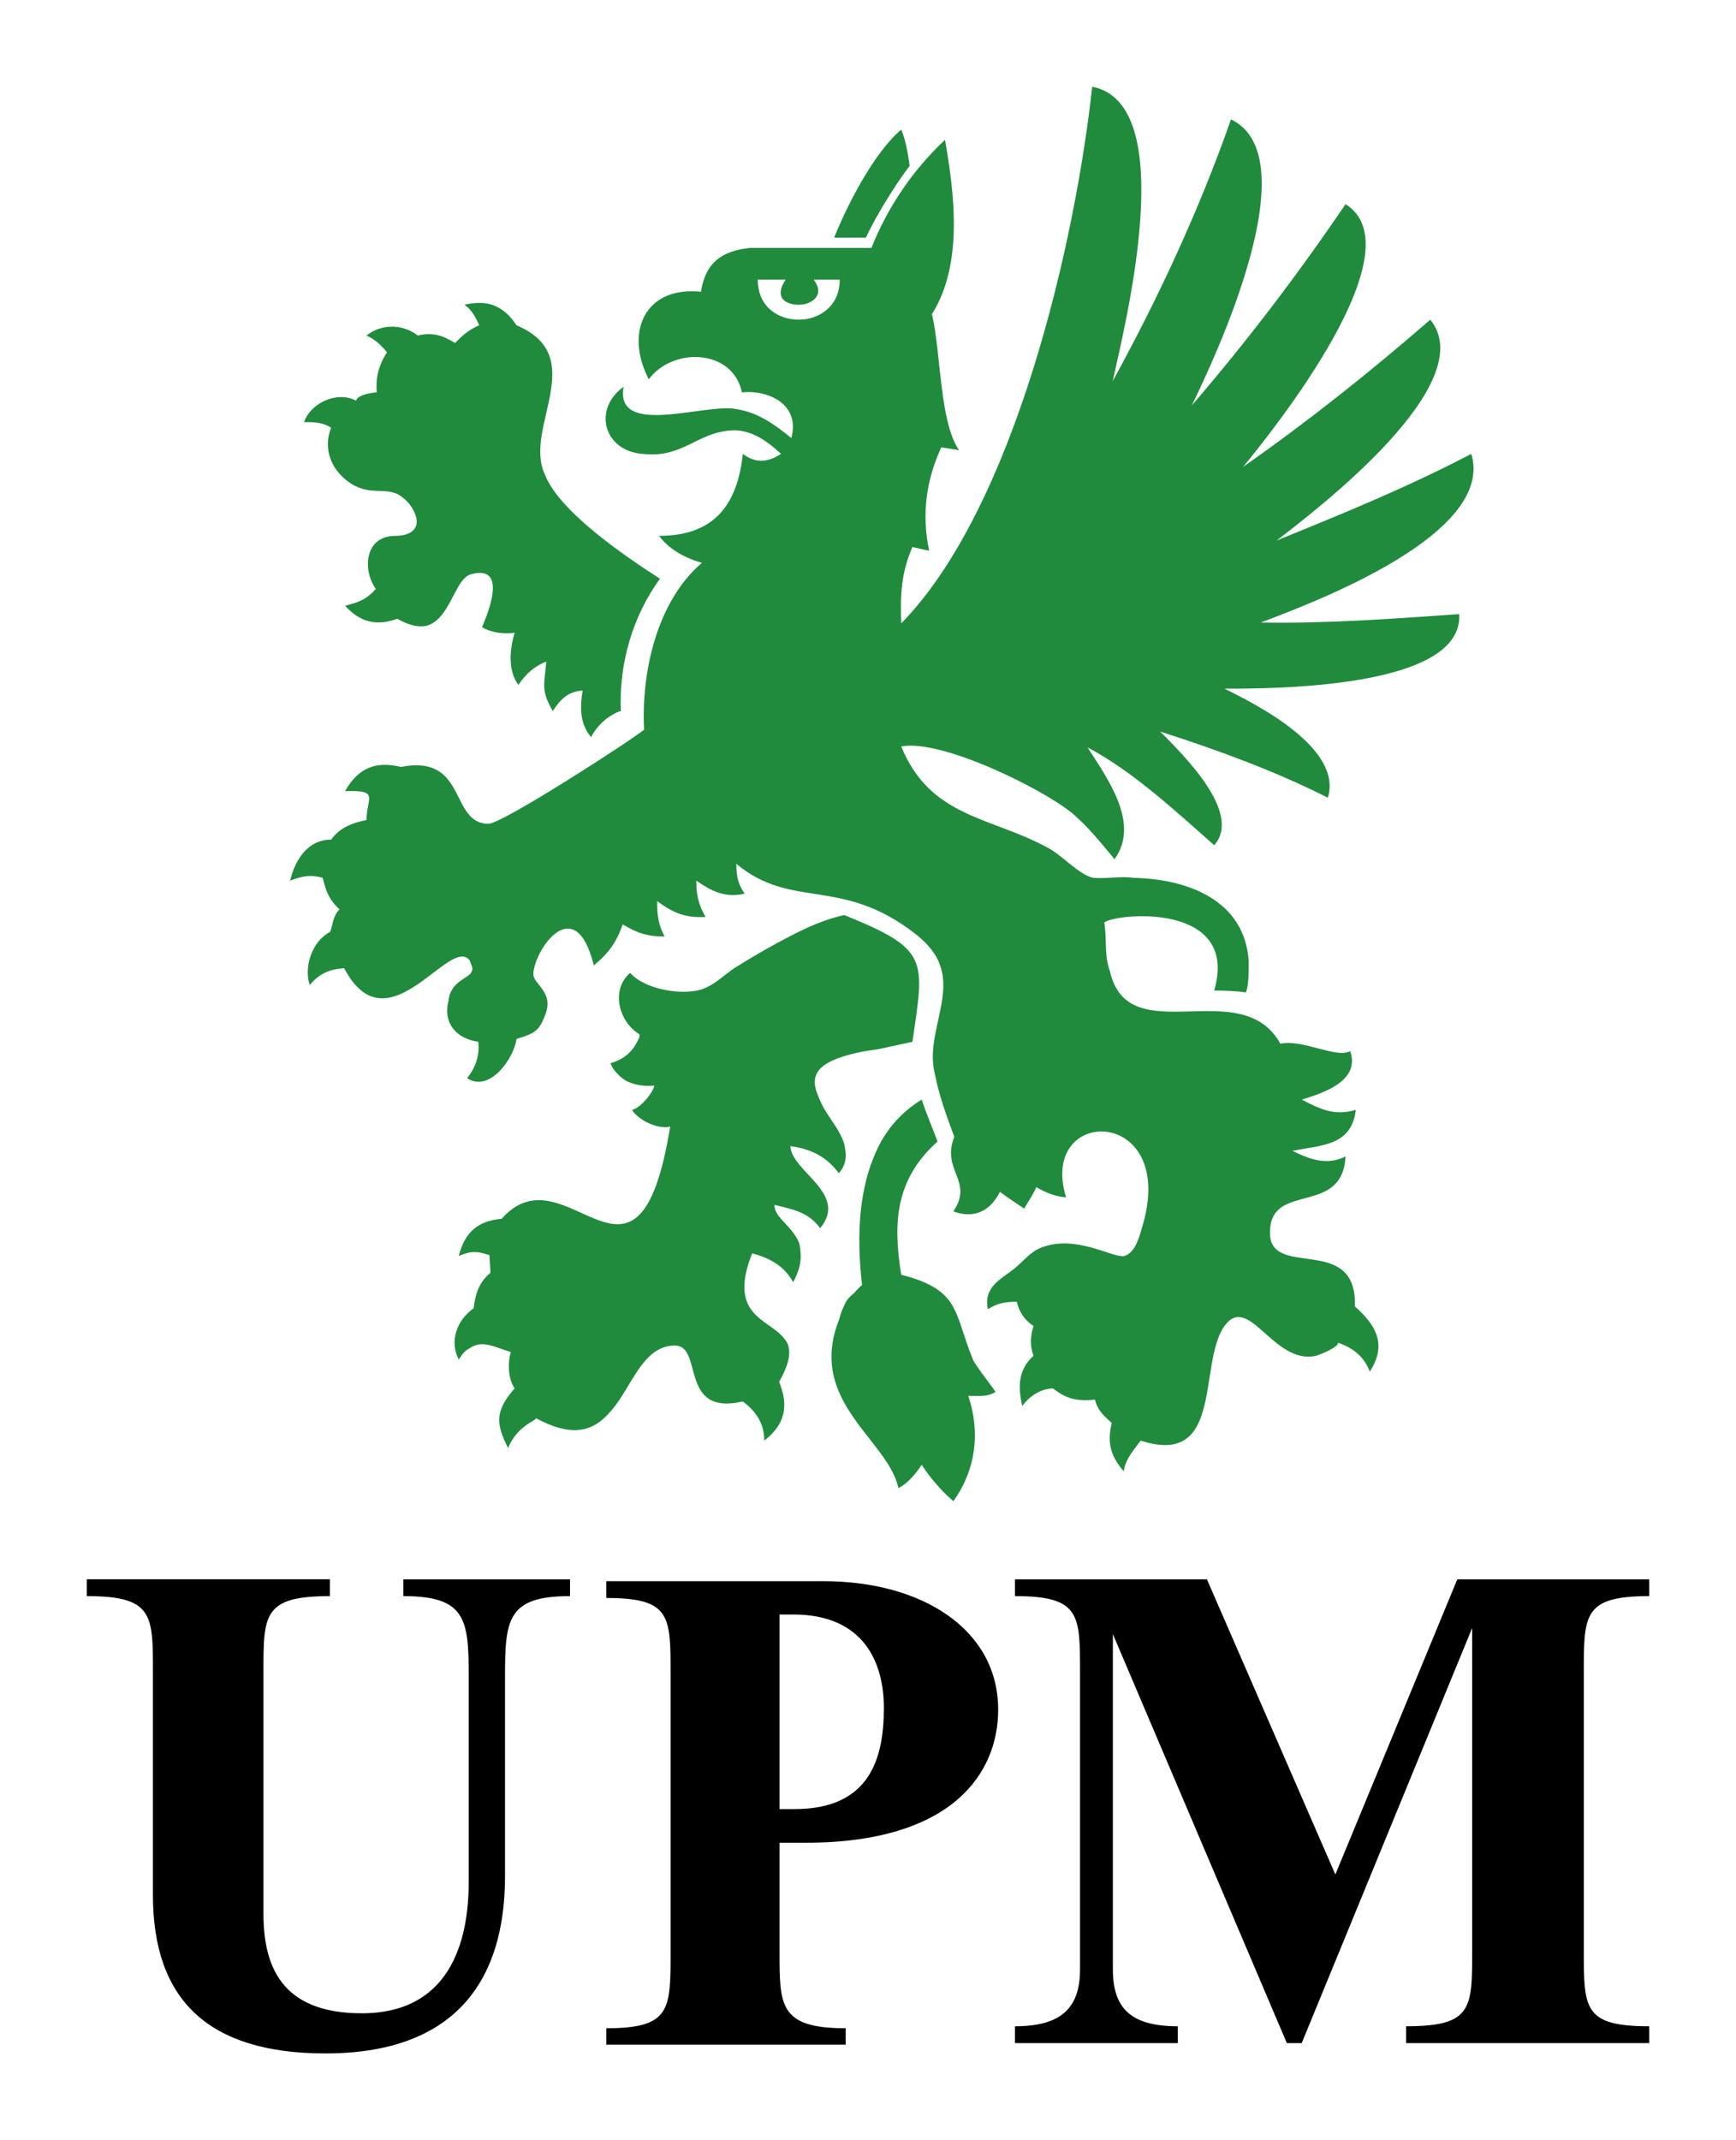
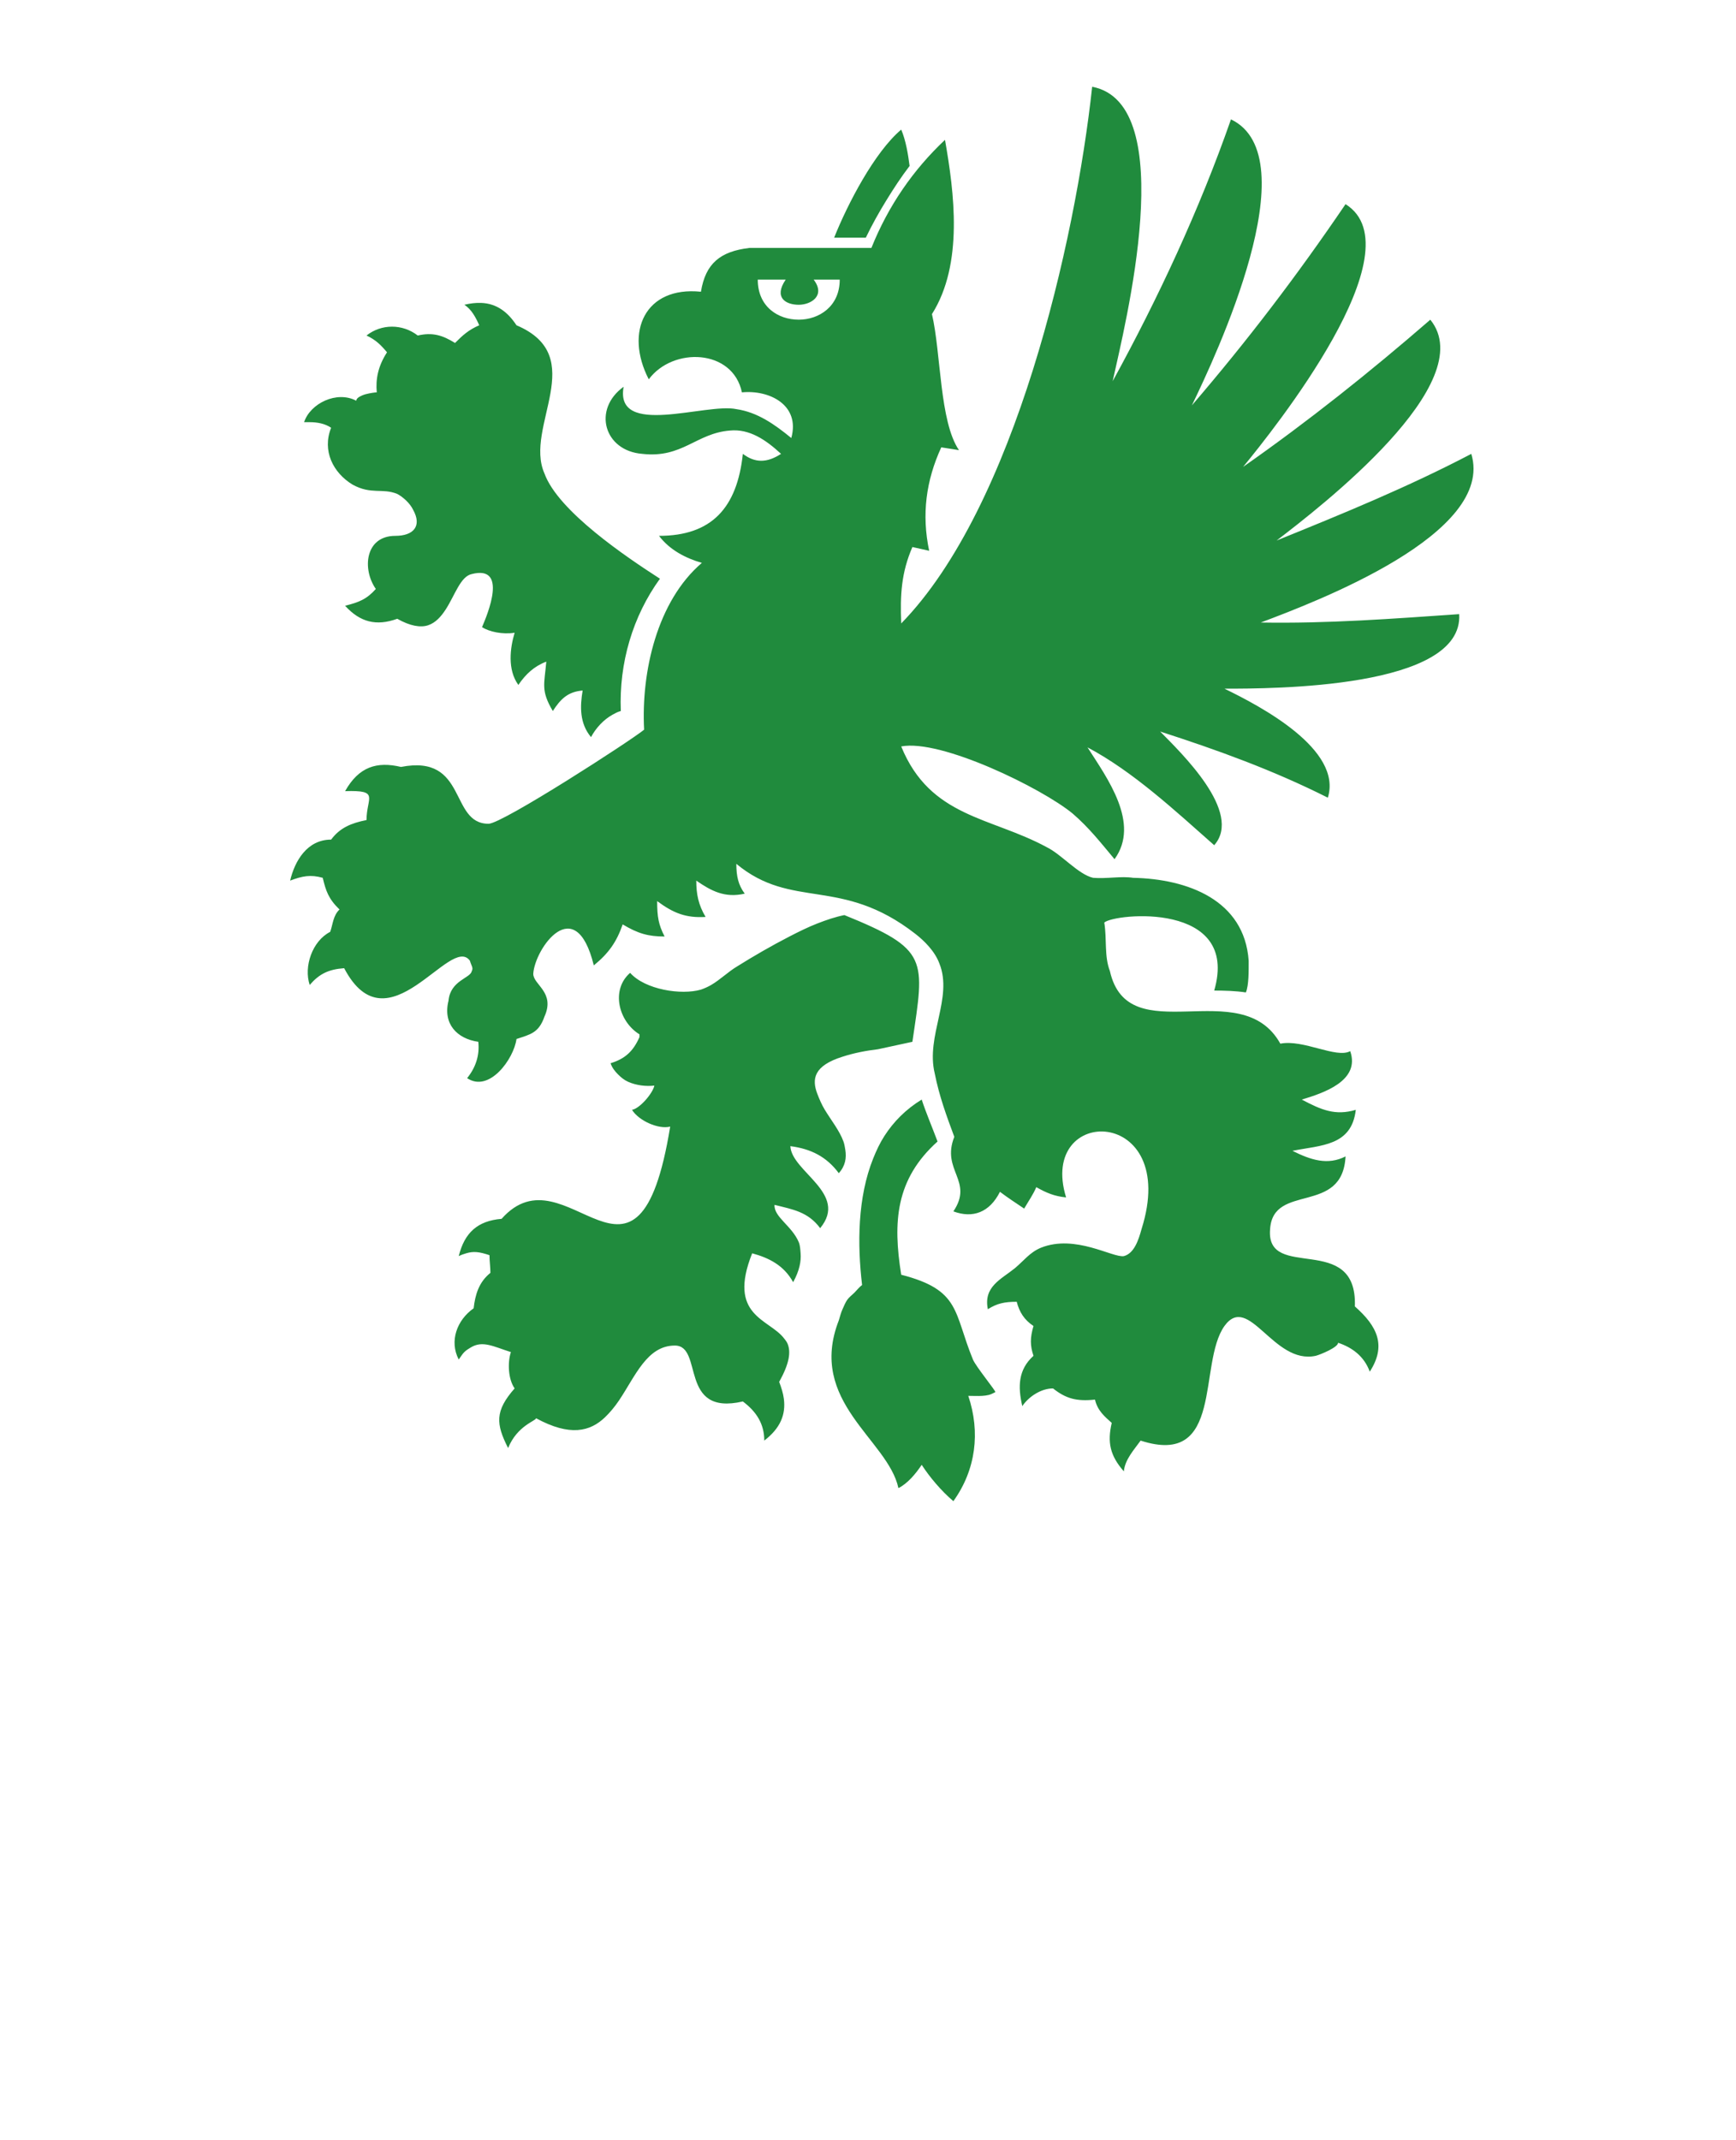
<svg xmlns="http://www.w3.org/2000/svg" version="1.0" width="708.661" height="873.425">
  <path d="M445.842 35.401c-6.875 63.504-31.623 171.574-77.954 219.03-.471-11.711.046-20.731 4.563-31.18l6.845 1.52c-3.118-14.83-1.293-28.626 4.944-42.209l7.225 1.141c-7.97-11.712-7.286-39.456-11.028-55.518 12.944-20.458 9.08-49.738 5.324-71.11-12.944 12.17-23.166 26.923-30.041 44.111h-49.814c-11.864 1.4-17.903 6.328-19.774 17.873-22.8-2.343-31.288 16.397-21.295 35.744 9.826-13.263 34.285-12.488 38.027 5.324 11.088-1.095 23.895 5.065 20.153 18.633-6.875-5.628-13.841-10.541-22.435-11.788-12.32-2.647-49.754 11.788-46.012-9.127-12.776 9.203-8.016 26.132 7.605 27.38 16.382 1.87 22.01-8.412 35.745-9.507 7.97-.791 14.663 3.726 20.915 9.506-5.78 3.757-10.602 3.757-15.591 0-2.343 21.995-12.701 33.463-34.224 33.463 4.366 5.78 10.937 9.142 17.492 11.028-18.268 15.606-24.823 44.49-23.576 68.067-4.989 4.198-57.891 38.406-63.504 38.406-16.077 0-8.442-28.504-35.744-23.196-9.842-2.327-17.188-.106-22.816 9.887 14.359-.471 8.746 2.586 8.746 11.788-6.252 1.248-10.86 3.149-14.45 7.986-9.826 0-14.86 8.776-16.732 16.731 4.99-1.87 8.32-2.54 13.31-1.14 1.262 5.308 2.327 8.563 6.844 12.928-2.662 2.51-2.707 6.16-3.802 9.127-7.332 3.741-10.86 14.176-8.366 21.675 3.91-4.533 7.681-6.374 14.07-6.845 17.78 33.858 43.365-14.13 51.335-3.042.472 1.856 1.521 2.935.76 4.183-.471 2.981-8.73 3.757-9.506 12.168-2.342 9.37 3.422 15.484 12.168 16.732.609 5.628-1.14 10.601-4.563 14.83 9.035 6.069 19.074-7.864 20.154-15.971 5.628-1.886 9.066-2.419 11.408-9.126 4.517-9.963-4.563-12.96-4.563-17.493.623-10.297 17.218-33.843 24.717-3.422 6.084-4.974 9.293-9.552 11.788-16.731 6.251 3.741 10.404 4.943 17.112 4.943-2.495-4.837-3.042-8.062-3.042-14.45 6.723 4.974 11.803 6.936 19.773 6.464-2.966-4.989-3.802-9.37-3.802-14.83 6.084 4.213 11.65 7.195 19.773 5.324-2.646-3.59-3.422-7.18-3.422-12.168 22.861 18.952 42.726 4.989 73.01 28.52 3.788 2.935 8.031 7.163 9.887 12.168 5.628 14.039-5.658 29.569-1.901 44.87 1.856 9.37 4.852 17.417 7.985 25.858-5.475 13.735 8.047 17.933-.38 30.421 7.955 2.951 14.785.426 19.013-7.985 3.103 2.342 6.16 4.35 9.887 6.845 1.901-3.27 3.696-5.78 4.943-8.747 4.214 2.358 7.332 3.697 12.169 4.183-11.697-38.087 46.742-37.463 30.801 12.93-1.247 4.532-3.027 9.932-7.225 11.027-4.533.76-19.804-9.035-33.843-3.422-4.533 1.87-6.921 5.247-10.648 8.365-5.612 4.533-12.898 7.5-11.027 16.732 3.741-2.373 6.799-3.042 11.788-3.042 1.08 4.198 3.072 7.392 6.845 9.887-1.415 4.821-1.415 7.955 0 12.168-6.237 5.613-6.434 12.564-4.564 20.534 2.495-3.757 7.56-7.225 12.55-7.225 5.308 4.229 9.764 5.354 17.11 4.563 1.08 4.533 3.88 6.845 6.846 9.507-1.856 7.955-.685 13.37 4.943 19.773.456-4.852 4.168-8.806 6.845-12.548 34.178 11.073 23.272-31.334 34.223-46.772 9.963-13.735 19.941 15.91 37.266 12.168 1.856-.471 9.126-3.453 9.126-5.324 5.613 1.871 10.587 5.385 12.93 11.788 6.874-10.617 3.133-18.51-6.085-26.618 1.095-30.756-36.475-9.872-34.604-31.562 1.247-19.028 29.554-5.475 30.801-29.66-7.331 3.727-14.206 1.445-21.675-2.282 11.712-2.342 24.14-1.901 25.858-16.731-8.411 2.494-14.085.03-22.055-4.183 8.73-2.647 24.002-7.59 19.774-19.774-5.613 3.133-19.18-4.913-28.52-3.042-16.077-28.885-62.09 3.742-69.588-29.66-2.342-6.084-1.171-12.914-2.282-19.774 4.214-3.757 55.488-8.746 44.871 27.76 4.244 0 8.7.12 12.93.76 1.231-2.982 1.14-8.731 1.14-12.93-1.719-24.823-25.006-33.386-47.152-33.843-4.974-.775-10.724.457-16.352 0-6.084-1.399-12.913-9.597-19.013-12.548-22.785-12.351-47.472-12.047-59.32-41.068 16.214-3.119 57.48 17.066 69.968 27.378 6.707 5.765 11.499 11.925 17.111 18.633 10.633-14.663-3.042-33.143-11.027-45.631 18.587 9.841 35.805 25.888 51.715 39.927 11.864-13.415-13.613-37.798-22.055-46.392 23.257 7.5 46.134 15.758 68.447 26.999 6.084-19.667-27.394-37.311-42.209-44.49 19.333 0 97.697.014 95.826-30.422-27.318 1.887-53.693 3.894-80.996 3.423 22.77-8.58 95.78-36.201 85.94-68.828-25.904 13.568-52.492 24.428-79.475 35.365 17.766-13.598 83.658-64.356 62.743-90.123-24.656 21.386-49.89 41.495-76.432 60.082 12.183-14.83 71.489-88.677 41.828-107.234-19.819 29.174-39.958 55.594-62.743 82.137 9.841-20.306 47.974-101.44 15.971-116.74-12.929 36.991-29.721 72.979-48.293 106.853 4.989-22.786 27.85-113.303-8.366-120.163zm-77.954 17.492c-10.92 9.218-21.918 30.39-27.379 44.11h12.93c2.502-5.224 5.38-10.354 8.365-15.21 2.985-4.856 6.153-9.697 9.507-14.07-.624-4.837-1.552-10.465-3.423-14.83zm-58.56 61.222h11.408c-5.004 7.332.015 10.267 5.324 10.267 4.989 0 11.088-3.711 6.084-10.267h10.647c0 11.089-8.624 16.351-16.731 16.351-8.427 0-16.732-5.262-16.732-16.35zm-112.938 9.507c-2.1-.08-4.388.175-6.845.76 2.966 1.871 4.685 5.233 6.085 8.366-4.35 1.871-6.754 4.092-9.887 7.225-5.005-3.133-9.126-4.441-15.21-3.042-6.237-4.822-14.83-4.822-20.915 0 3.742 1.734 5.871 3.863 8.366 6.845-3.742 5.78-4.655 11.058-4.183 16.35-.624 0-2.689.271-4.563.761-.938.246-1.998.738-2.662 1.141-.664.404-1.141.936-1.141 1.521-7.955-4.228-18.8 1.095-21.295 8.746h2.282c3.118 0 6.267.578 8.746 2.282-3.742 9.37.79 18.359 8.746 23.196 7.636 4.213 12.168 1.308 18.253 3.803 2.342 1.247 5.202 3.802 6.464 6.464 3.742 6.708.106 10.647-7.225 10.647-12.488 0-13.598 13.705-7.985 21.675-3.742 4.213-6.921 5.446-12.55 6.845 6.085 6.708 12.717 8.427 21.296 5.324 5.228 2.958 9.463 3.673 12.548 2.661 3.085-1.011 5.342-3.558 7.225-6.464 3.767-5.812 6.039-13.515 10.648-14.45 14.815-3.757 6.525 16.214 4.182 21.675 2.951 1.87 8.32 3.057 13.31 2.282-1.871 6.22-2.997 15.073 1.52 21.294 2.967-4.365 6.42-7.62 11.408-9.506-.775 9.202-2.342 11.727 2.662 20.154 3.119-4.822 6.085-7.88 12.169-8.366-1.095 6.556-1.263 13.4 3.422 19.013 1.997-3.742 5.15-7.132 8.746-9.126 1.199-.665 2.171-1.206 3.422-1.521-.79-19.652 4.898-38.711 15.971-53.998-13.567-8.746-41.555-27.515-47.152-42.97-8.442-19.043 18.709-47.684-11.408-60.46-3.627-5.5-8.148-8.89-14.45-9.127zm148.302 249.832c-3.707.742-7.246 1.956-11.027 3.422-3.781 1.467-7.68 3.402-11.408 5.324-7.455 3.844-14.815 8.115-21.295 12.168-3.742 2.225-6.886 5.4-10.647 7.606-1.254.735-2.818 1.43-4.183 1.9-7.97 2.328-22.816.031-28.9-6.844-7.955 6.875-4.791 19.79 3.803 25.098v1.14c-2.495 5.613-5.689 8.792-11.788 10.648.581 1.794 1.788 3.316 3.042 4.563 1.253 1.247 2.523 2.31 4.183 3.042 3.32 1.464 7.293 1.916 10.647 1.52-.624 3.134-6.008 9.431-9.126 9.888 2.662 4.365 10.753 8.092 15.59 6.844-13.263 81.468-42.3 7.697-68.827 37.646-9.826.807-15.135 5.69-17.492 15.21 1.213-.585 2.054-.84 3.042-1.14 2.965-.9 5.297-.643 9.506.76 0 2.343.38 4.883.38 7.226-4.684 3.741-6.205 8.837-6.844 14.45-6.86 4.837-9.993 13.43-6.084 20.914.897-1.228 1.44-2.21 2.281-3.042.843-.832 1.85-1.41 2.662-1.901 4.876-2.952 9.324-.3 16.352 1.9-1.415 4.244-1.126 11.074 1.52 14.831-8.106 9.217-7.666 14.496-2.661 24.337 3.742-9.218 11.408-11.089 11.408-12.169 13.866 7.547 22.07 5.424 28.139-.38 2.023-1.934 4.032-4.362 5.704-6.844 6.689-9.931 11.43-22.436 22.816-22.436 11.864 0 1.399 28.9 27.759 22.816 5.628 4.213 8.746 9.248 8.746 15.97 6.548-5.041 8.845-10.586 7.985-17.111-.286-2.175-.97-4.384-1.901-6.845 4.172-7.529 4.837-12.165 3.422-15.59-.353-.857-.96-1.564-1.52-2.282-6.165-7.9-23.115-9.067-12.93-34.604 6.86 1.856 12.975 4.928 16.732 11.788 2.608-4.764 3.294-8.56 3.042-11.788-.126-1.614-.199-3.228-.76-4.563-2.808-6.676-10.182-10.239-9.887-15.21 7.514 1.886 13.643 2.813 18.633 9.506 11.711-14.176-11.697-23.013-12.169-33.463 8.427 1.095 14.785 4.32 19.774 11.028 2.695-2.984 3.182-6.233 2.662-9.507-.174-1.091-.36-2.316-.76-3.422-1.602-4.426-4.982-8.608-7.606-12.93-1.312-2.16-2.257-4.432-3.042-6.464-2.357-6.094-1.5-11.525 10.267-15.21 4.822-1.552 9.446-2.434 14.45-3.042l14.07-3.042c4.988-33.874 6.875-37.662-27.76-51.716zm31.562 75.292c-6.514 3.981-11.477 9.047-15.21 14.83-1.867 2.892-3.272 5.928-4.564 9.126-6.455 15.991-6.521 35.241-4.563 51.716-1.247.94-2.033 2.021-3.042 3.042s-2.241 1.89-3.042 3.042c-.8 1.152-1.28 2.47-1.901 3.803-.621 1.333-1.05 3-1.521 4.563-12.944 33.235 20.138 48.628 24.337 68.447 3.757-1.886 6.996-5.765 9.506-9.506 3.118 4.836 7.925 10.617 12.929 14.83 9.202-12.807 11.073-28.155 6.084-42.97 2.107 0 3.93.12 5.704 0 .887-.06 1.778-.16 2.662-.38.884-.22 1.726-.673 2.662-1.14.639-.001-7.88-10.36-9.126-13.31-7.956-19.363-4.96-28.352-29.28-34.604-3.438-21.523-2.343-38.954 14.83-54.377-2.343-6.252-4.746-11.804-6.465-17.112z" fill="#208b3d" />
-   <path d="M164.646 651.392c25.447 0 26.694 9.37 26.694 32.61v83.948c0 25.127-8.122 53.693-43.684 53.693-33.25 0-40.11-19.835-40.11-40.719v-98.792c0-23.242 0-30.74 27.135-30.74v-6.86H35.433v6.86c26.999 0 26.999 7.498 26.999 30.74v91.293c0 42.453 22.313 64.6 70.394 64.6 65.998 0 73.33-46.043 73.33-72.57v-81.452c0-23.242 1.095-32.611 26.542-32.611v-6.86h-68.052v6.86zM673.228 651.392v-6.86h-78.334L545.11 764.999l-52.43-120.467h-78.35v6.86c26.558 0 26.558 7.498 26.558 30.74v121.562c0 16.078-7.985 23.242-26.557 23.242v6.875h66.47v-6.875c-19.014 0-26.512-7.164-26.512-23.242V666.891l71.017 166.92h6.07l69.587-169.43v131.83c0 23.56 0 30.725-26.983 30.725v6.875h99.248v-6.875c-26.694 0-26.694-7.164-26.694-30.725V682.132c0-23.242 0-30.74 26.694-30.74M336.149 645.298h-88.632v6.86c26.223 0 26.223 7.195 26.223 30.756V796.84c0 23.41 0 30.908-26.223 30.908v6.693h97.697v-6.693c-26.998 0-26.998-9.218-26.998-30.908v-44.795h10.601c60.143 0 78.654-28.565 78.654-54.301 0-32.779-31.045-52.446-71.322-52.446m-11.85 93.012h-6.083v-79.414h5.628c28.915 0 36.961 19.804 36.961 38.057 0 20.458-5.506 41.357-36.505 41.357" />
</svg>